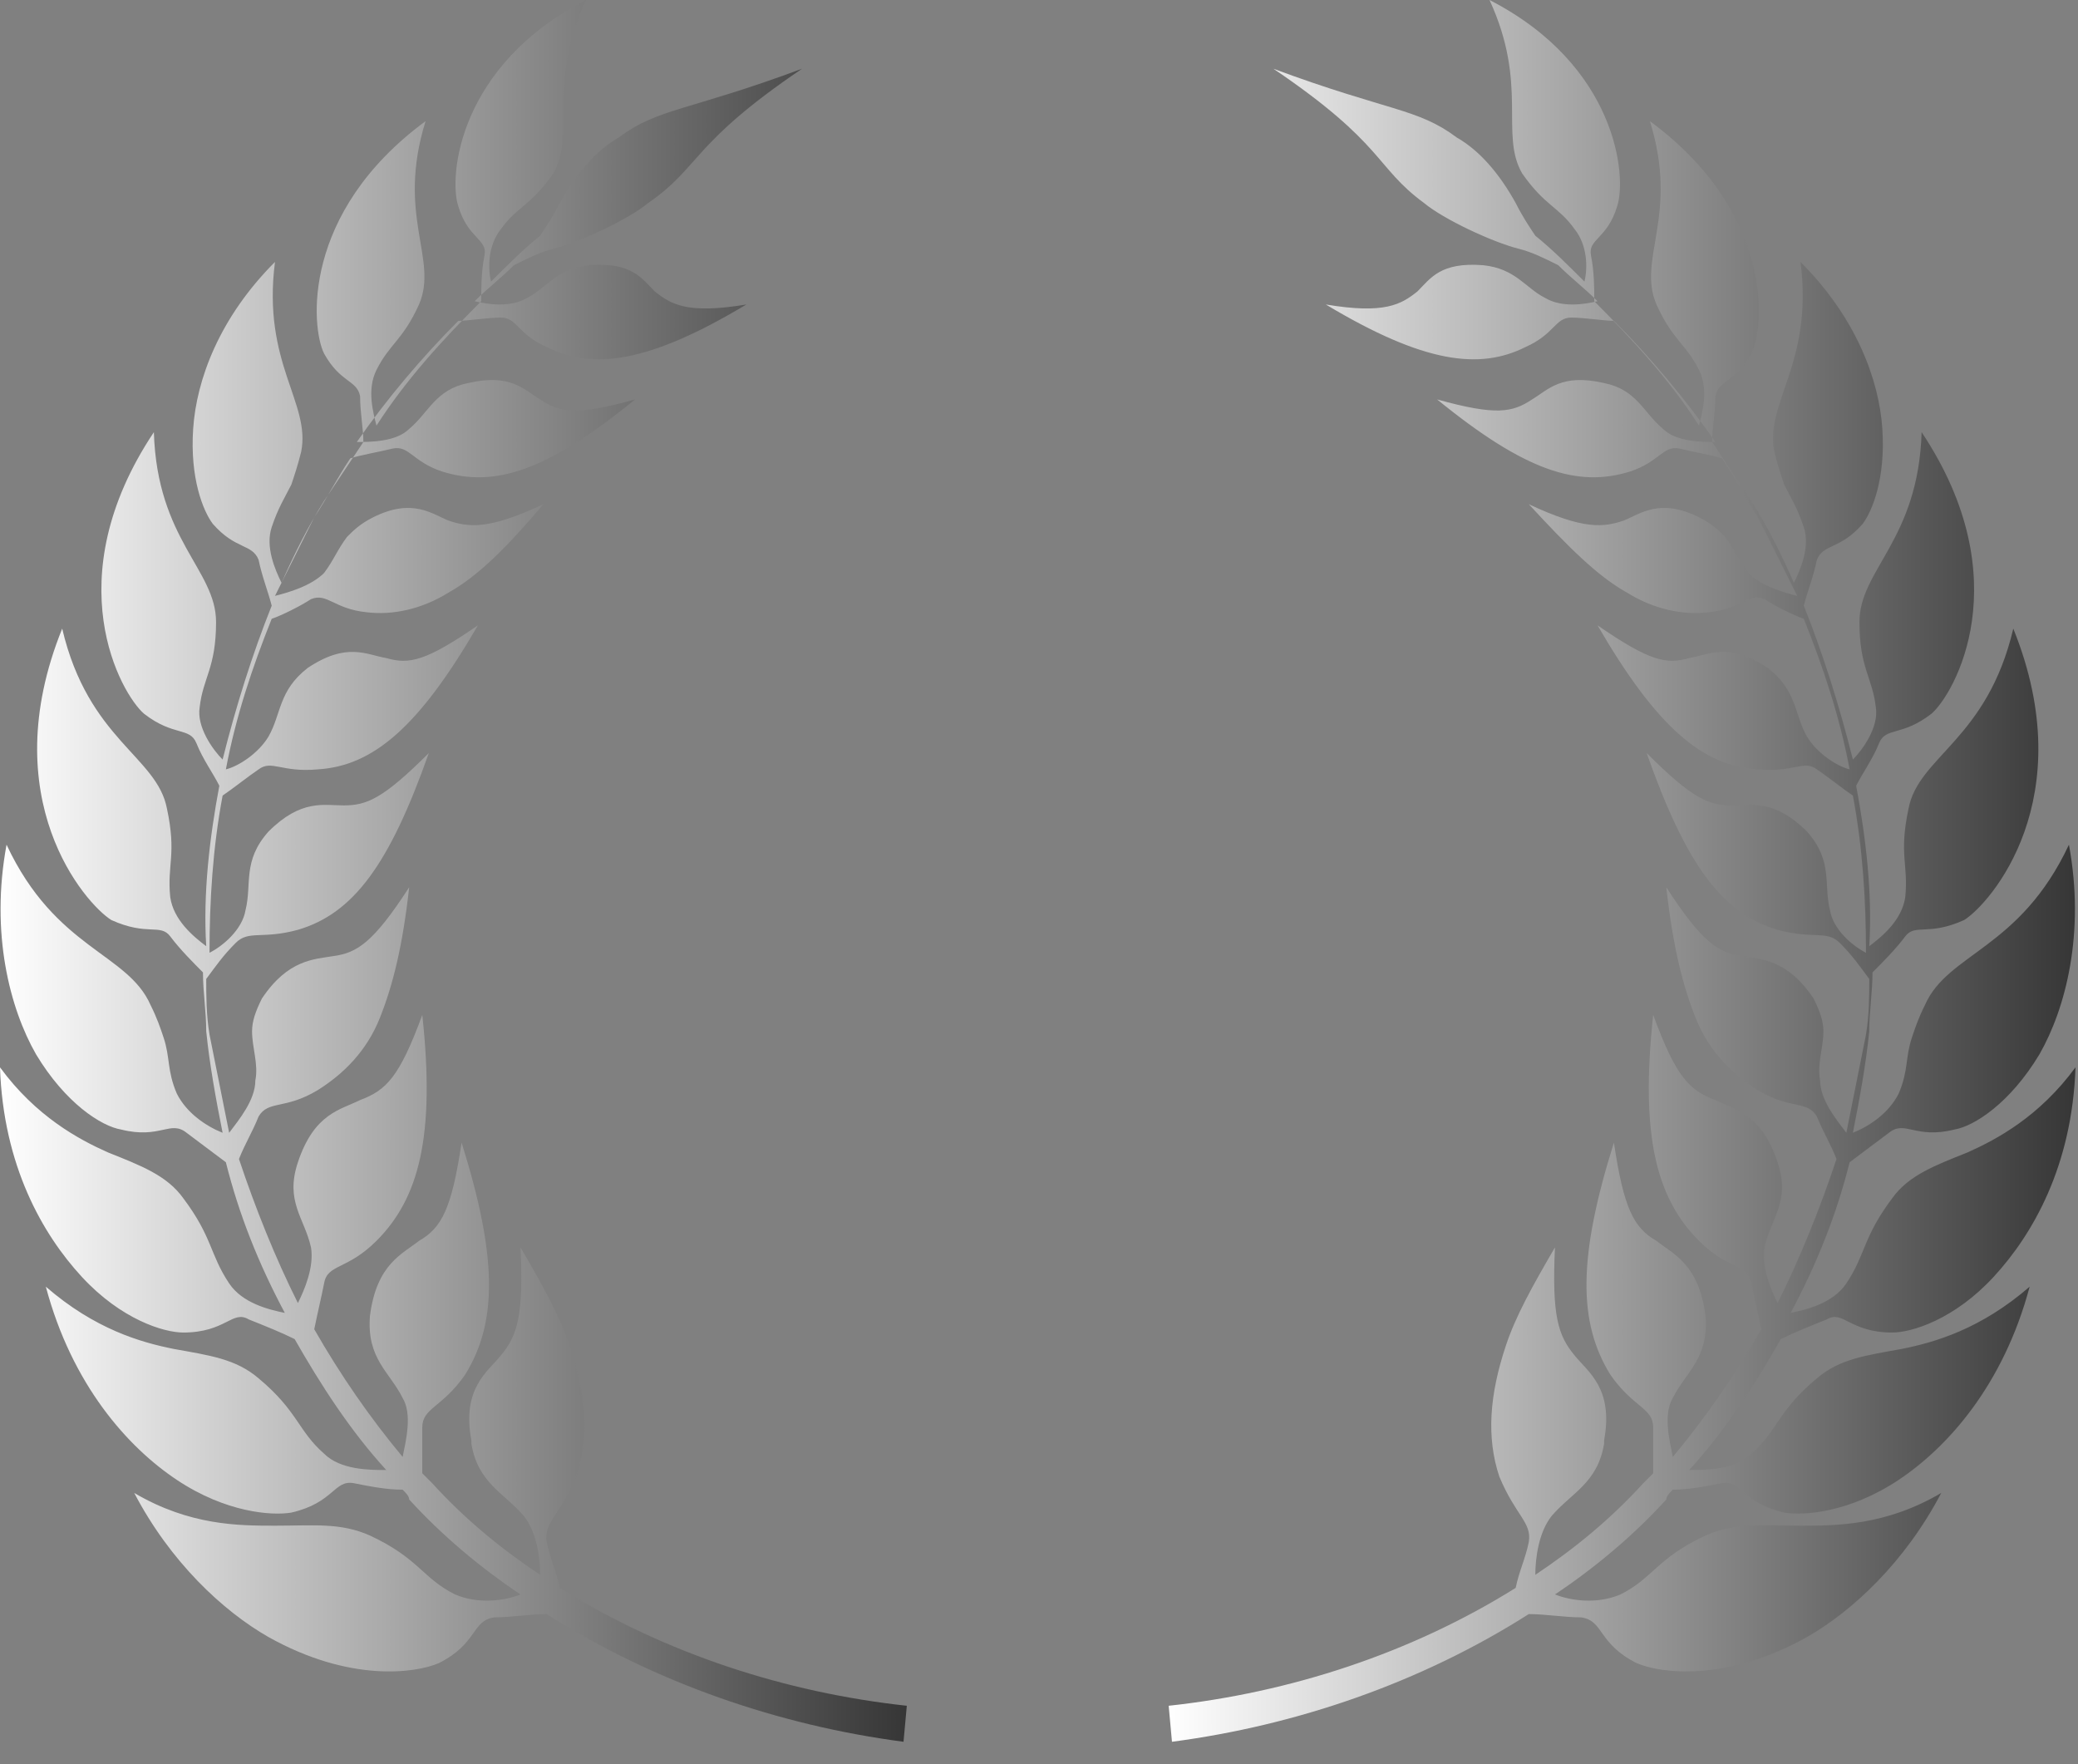
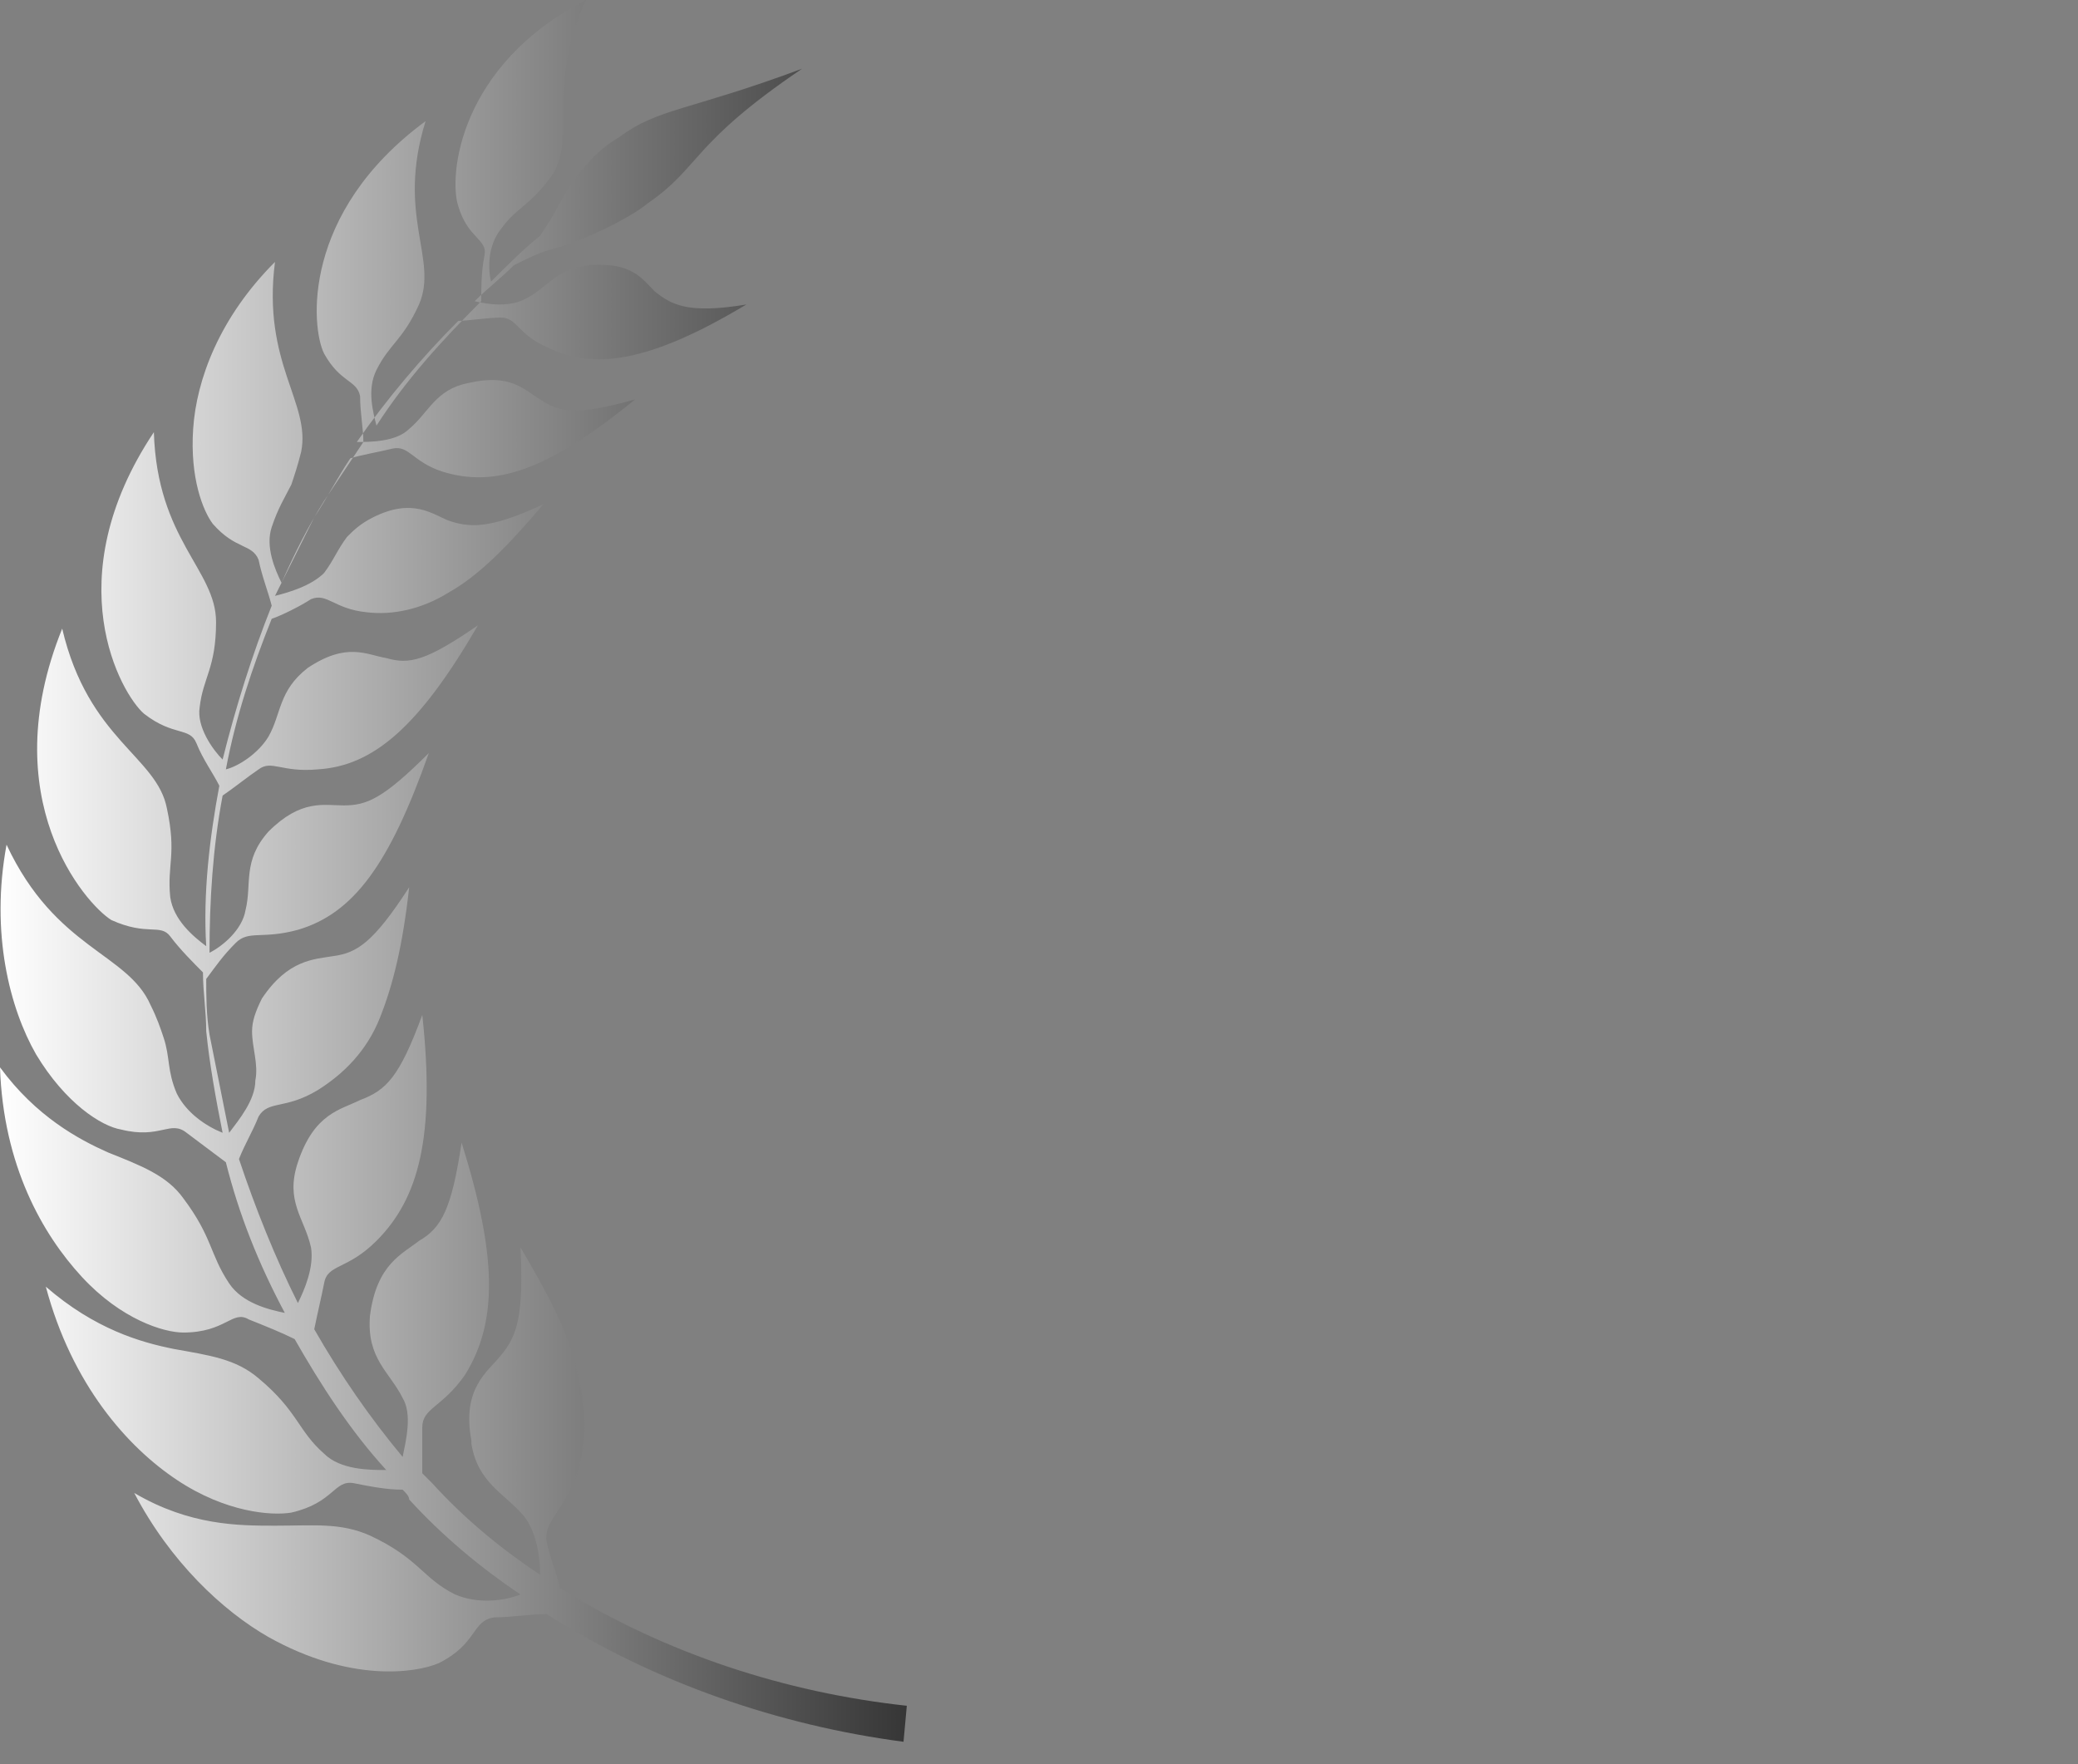
<svg xmlns="http://www.w3.org/2000/svg" width="86" height="73" viewBox="0 0 86 73" fill="none">
  <rect x="0" y="0" width="86" height="73" fill="#808080" stroke="none" />
  <path d="M33.193 2.845C28.451 4.606 27.232 4.471 25.606 5.69C24.658 6.232 23.845 7.181 23.168 8.4C22.897 8.942 22.626 9.348 22.355 9.755C21.677 10.297 21 10.974 20.323 11.652C20.187 11.11 20.187 10.161 20.729 9.484C21.406 8.535 21.948 8.535 22.897 7.181C23.845 5.555 22.626 3.523 24.252 0C18.968 2.71 18.561 7.316 18.968 8.535C19.374 9.89 20.187 9.89 20.052 10.568C19.916 11.245 19.916 11.922 19.916 12.464C18.29 14.09 16.8 15.716 15.581 17.613C15.445 17.071 15.174 16.122 15.581 15.31C16.122 14.226 16.664 14.09 17.342 12.6C18.155 10.703 16.393 8.942 17.613 5.013C12.464 8.806 12.871 13.548 13.413 14.632C14.09 15.851 14.768 15.716 14.903 16.393C14.903 17.071 15.039 17.748 15.039 18.29C14.497 19.103 13.955 19.916 13.413 20.729C12.736 21.813 12.194 22.897 11.652 24.116C11.381 23.574 10.974 22.626 11.245 21.813C11.516 21 11.787 20.593 12.058 20.052C12.194 19.645 12.329 19.239 12.464 18.697C12.871 16.664 10.839 15.039 11.381 10.839C9.077 13.142 8.129 15.716 7.994 17.748C7.858 19.781 8.4 21.135 8.806 21.677C9.755 22.761 10.432 22.49 10.703 23.168C10.839 23.845 11.11 24.523 11.245 25.064C10.432 27.097 9.755 29.264 9.213 31.432C8.806 31.026 8.129 30.077 8.264 29.264C8.4 28.045 8.942 27.639 8.942 25.742C8.942 23.574 6.503 22.355 6.368 17.884C2.303 23.98 5.013 28.722 5.961 29.535C7.181 30.484 7.858 30.077 8.129 30.755C8.4 31.432 8.806 31.974 9.077 32.516C8.671 34.684 8.4 36.987 8.535 39.155C7.993 38.748 7.181 38.071 7.045 37.122C6.91 35.768 7.316 35.361 6.91 33.464C6.503 31.297 3.658 30.619 2.574 26.013C-0.271 33.058 3.523 37.393 4.606 38.071C6.097 38.748 6.639 38.206 7.045 38.748C7.452 39.29 7.994 39.832 8.4 40.239C8.4 41.051 8.535 41.864 8.535 42.677C8.671 44.032 8.942 45.522 9.213 46.877C8.535 46.606 7.723 46.064 7.316 45.251C6.91 44.303 7.045 43.761 6.774 42.948C6.639 42.542 6.503 42.135 6.232 41.593C5.284 39.426 2.303 39.29 0.271 34.955C-0.406 38.613 0.406 41.729 1.49 43.626C2.71 45.658 4.2 46.606 5.013 46.742C6.639 47.148 7.045 46.335 7.723 46.877C8.264 47.284 8.806 47.69 9.348 48.096C9.89 50.264 10.703 52.297 11.787 54.329C11.11 54.193 10.026 53.922 9.484 53.109C8.671 51.89 8.806 51.213 7.587 49.587C6.91 48.639 5.826 48.232 4.471 47.69C3.252 47.148 1.49 46.2 0 44.168C0.135 48.232 1.761 51.077 3.387 52.838C5.013 54.6 6.774 55.142 7.587 55.142C9.348 55.142 9.619 54.193 10.297 54.6C10.974 54.871 11.652 55.142 12.194 55.413C13.277 57.309 14.497 59.206 15.987 60.832C15.31 60.832 14.09 60.832 13.413 60.155C12.329 59.206 12.329 58.393 10.703 57.038C9.755 56.226 8.671 56.09 7.181 55.819C5.826 55.548 3.929 55.006 1.897 53.245C2.981 57.309 5.284 59.884 7.316 61.238C9.348 62.593 11.245 62.729 12.058 62.593C13.819 62.187 13.819 61.238 14.632 61.374C15.31 61.509 15.987 61.645 16.664 61.645C16.8 61.78 16.935 61.916 16.935 62.051C18.29 63.542 19.916 64.897 21.542 65.98C20.864 66.251 19.781 66.387 18.832 65.98C17.477 65.303 17.342 64.49 15.31 63.542C14.09 63 13.006 63.135 11.381 63.135C9.89 63.135 7.858 63.135 5.555 61.78C7.045 64.626 9.213 66.658 11.11 67.742C14.497 69.638 17.206 69.232 18.155 68.825C19.781 68.013 19.509 67.064 20.458 66.929C21.135 66.929 21.948 66.793 22.626 66.793C27.097 69.638 32.245 71.4 37.393 72.077L37.529 70.587C32.516 70.045 27.503 68.419 23.168 65.709C23.032 65.032 22.761 64.49 22.626 63.813C22.49 63 23.168 62.729 23.845 61.103C24.387 59.477 24.252 57.716 23.574 55.684C23.168 54.464 22.49 53.245 21.542 51.619C21.677 54.464 21.406 55.277 20.729 56.09C20.187 56.767 19.103 57.445 19.51 59.613C19.51 59.613 19.51 59.613 19.51 59.748C19.781 61.374 20.864 61.78 21.677 62.729C22.219 63.406 22.355 64.49 22.355 65.168C20.729 64.084 19.239 62.864 17.884 61.374C17.748 61.238 17.613 61.103 17.477 60.967C17.477 60.29 17.477 59.748 17.477 59.071C17.477 58.258 18.29 58.258 19.239 56.903C20.593 54.735 20.593 52.026 19.103 47.284C18.697 49.993 18.29 50.806 17.342 51.348C16.664 51.89 15.581 52.297 15.31 54.464C15.174 56.225 16.122 56.767 16.664 57.851C17.071 58.529 16.8 59.613 16.664 60.29C15.31 58.664 14.09 56.903 13.006 55.006C13.142 54.329 13.277 53.787 13.413 53.109C13.548 52.297 14.361 52.568 15.581 51.348C17.342 49.587 18.019 47.013 17.477 42C16.529 44.574 15.987 45.116 14.903 45.522C14.09 45.929 13.006 46.064 12.329 48.096C11.787 49.722 12.6 50.4 12.871 51.619C13.006 52.432 12.6 53.38 12.329 53.922C11.381 52.026 10.568 49.993 9.89 47.961C10.161 47.284 10.432 46.877 10.703 46.2C11.11 45.522 11.787 45.929 13.142 45.116C14.226 44.438 15.174 43.49 15.716 42.135C16.258 40.781 16.664 39.155 16.935 36.716C15.445 39.019 14.768 39.426 13.819 39.561C13.006 39.697 11.922 39.697 10.839 41.322C10.568 41.864 10.432 42.271 10.432 42.677C10.432 43.355 10.703 44.032 10.568 44.709C10.568 45.522 9.89 46.335 9.484 46.877C9.213 45.522 8.942 44.168 8.671 42.813C8.535 42 8.535 41.187 8.535 40.51C8.942 39.968 9.213 39.561 9.755 39.019C10.297 38.477 10.839 38.884 12.329 38.477C14.632 37.8 16.122 35.768 17.748 31.161C15.851 33.058 15.174 33.329 14.226 33.329C13.413 33.329 12.464 33.058 11.11 34.413C10.026 35.632 10.432 36.58 10.161 37.664C10.026 38.477 9.213 39.155 8.671 39.426C8.671 37.258 8.806 35.09 9.213 32.922C9.619 32.651 10.297 32.109 10.703 31.838C11.245 31.432 11.652 31.974 13.142 31.838C15.445 31.703 17.342 30.077 19.78 25.877C17.613 27.368 16.935 27.503 15.987 27.232C15.174 27.097 14.361 26.555 12.736 27.639C11.516 28.587 11.652 29.535 11.11 30.484C10.703 31.161 9.89 31.703 9.348 31.838C9.755 29.671 10.432 27.639 11.245 25.606C11.652 25.471 12.464 25.064 12.871 24.793C13.548 24.522 13.819 25.2 15.174 25.335C16.258 25.471 17.477 25.2 18.561 24.523C19.781 23.845 21 22.626 22.49 20.864C20.187 21.948 19.374 21.813 18.561 21.542C17.884 21.271 17.071 20.593 15.445 21.406C14.903 21.677 14.632 21.948 14.361 22.219C13.955 22.761 13.819 23.168 13.413 23.71C12.871 24.252 11.923 24.523 11.381 24.658C11.923 23.574 12.464 22.49 13.006 21.406C13.548 20.593 13.955 19.78 14.497 18.968C14.903 18.832 15.716 18.697 16.258 18.561C16.935 18.426 17.071 19.103 18.29 19.51C20.458 20.187 22.626 19.51 26.284 16.529C23.845 17.206 23.168 17.071 22.355 16.529C21.677 16.122 21.135 15.445 19.374 15.851C18.019 16.122 17.748 17.071 16.935 17.748C16.393 18.29 15.31 18.29 14.768 18.29C15.987 16.529 17.477 14.768 18.968 13.277C19.374 13.277 20.187 13.142 20.729 13.142C21.406 13.142 21.406 13.819 22.626 14.361C24.523 15.31 26.826 15.039 30.89 12.6C28.451 13.006 27.774 12.6 27.097 12.058C26.555 11.516 26.148 10.839 24.387 10.974C23.032 11.11 22.626 11.923 21.813 12.329C21.135 12.736 20.187 12.6 19.645 12.464C20.187 11.922 20.729 11.516 21.271 10.974C21.813 10.703 22.355 10.432 22.897 10.297C23.981 10.026 26.013 9.077 26.826 8.4C28.993 6.91 28.587 5.961 33.193 2.845Z" fill="url(#paint0_linear_1260_463)" />
-   <path d="M52.703 2.845C57.445 4.606 58.664 4.471 60.29 5.69C61.238 6.232 62.051 7.181 62.728 8.4C62.999 8.942 63.27 9.348 63.541 9.755C64.219 10.297 64.896 10.974 65.574 11.652C65.709 11.11 65.709 10.161 65.167 9.484C64.49 8.535 63.948 8.535 62.999 7.181C62.051 5.555 63.27 3.523 61.645 0C66.928 2.71 67.335 7.316 66.928 8.535C66.522 9.89 65.709 9.89 65.844 10.568C65.98 11.245 65.98 11.922 65.98 12.464C67.606 14.09 69.096 15.716 70.316 17.613C70.451 17.071 70.722 16.122 70.316 15.31C69.773 14.226 69.231 14.09 68.554 12.6C67.741 10.703 69.503 8.942 68.283 5.013C73.432 8.806 73.025 13.548 72.483 14.632C71.806 15.851 71.128 15.716 70.993 16.393C70.993 17.071 70.857 17.748 70.857 18.29C71.399 19.103 71.941 19.916 72.483 20.729C73.161 21.813 73.703 22.897 74.244 24.116C74.515 23.574 74.922 22.626 74.651 21.813C74.38 21 74.109 20.593 73.838 20.052C73.703 19.645 73.567 19.239 73.432 18.697C73.025 16.664 75.057 15.039 74.515 10.839C76.819 13.142 77.767 15.716 77.903 17.748C78.038 19.781 77.496 21.135 77.09 21.677C76.141 22.761 75.464 22.49 75.193 23.168C75.057 23.845 74.786 24.523 74.651 25.064C75.464 27.097 76.141 29.264 76.683 31.432C77.09 31.026 77.767 30.077 77.632 29.264C77.496 28.045 76.954 27.639 76.954 25.742C76.954 23.574 79.393 22.355 79.528 17.884C83.593 23.98 80.883 28.722 79.935 29.535C78.715 30.484 78.038 30.077 77.767 30.755C77.496 31.432 77.09 31.974 76.819 32.516C77.225 34.684 77.496 36.987 77.361 39.155C77.903 38.748 78.715 38.071 78.851 37.122C78.986 35.768 78.58 35.361 78.986 33.464C79.393 31.297 82.238 30.619 83.322 26.013C86.167 33.058 82.373 37.393 81.29 38.071C79.799 38.748 79.257 38.206 78.851 38.748C78.445 39.29 77.903 39.832 77.496 40.239C77.496 41.051 77.361 41.864 77.361 42.677C77.225 44.032 76.954 45.522 76.683 46.877C77.361 46.606 78.174 46.064 78.58 45.251C78.986 44.303 78.851 43.761 79.122 42.948C79.257 42.542 79.393 42.135 79.664 41.593C80.612 39.426 83.593 39.29 85.625 34.955C86.302 38.613 85.49 41.729 84.406 43.626C83.186 45.658 81.696 46.606 80.883 46.742C79.257 47.148 78.851 46.335 78.174 46.877C77.632 47.284 77.09 47.69 76.548 48.096C76.006 50.264 75.193 52.297 74.109 54.329C74.786 54.193 75.87 53.922 76.412 53.109C77.225 51.89 77.09 51.213 78.309 49.587C78.986 48.639 80.07 48.232 81.425 47.69C82.644 47.148 84.406 46.2 85.896 44.168C85.761 48.232 84.135 51.077 82.509 52.838C80.883 54.6 79.122 55.142 78.309 55.142C76.548 55.142 76.277 54.193 75.599 54.6C74.922 54.871 74.245 55.142 73.703 55.413C72.619 57.309 71.399 59.206 69.909 60.832C70.586 60.832 71.806 60.832 72.483 60.155C73.567 59.206 73.567 58.393 75.193 57.038C76.141 56.226 77.225 56.09 78.715 55.819C80.07 55.548 81.967 55.006 83.999 53.245C82.915 57.309 80.612 59.884 78.58 61.238C76.548 62.593 74.651 62.729 73.838 62.593C72.077 62.187 72.077 61.238 71.264 61.374C70.586 61.509 69.909 61.645 69.231 61.645C69.096 61.78 68.961 61.916 68.961 62.051C67.606 63.542 65.98 64.897 64.354 65.98C65.032 66.251 66.115 66.387 67.064 65.98C68.419 65.303 68.554 64.49 70.586 63.542C71.806 63 72.89 63.135 74.515 63.135C76.006 63.135 78.038 63.135 80.341 61.78C78.851 64.626 76.683 66.658 74.786 67.742C71.399 69.638 68.69 69.232 67.741 68.825C66.115 68.013 66.386 67.064 65.438 66.929C64.761 66.929 63.948 66.793 63.27 66.793C58.799 69.638 53.651 71.4 48.503 72.077L48.367 70.587C53.38 70.045 58.393 68.419 62.728 65.709C62.864 65.032 63.135 64.49 63.27 63.813C63.406 63 62.728 62.729 62.051 61.103C61.509 59.477 61.645 57.716 62.322 55.684C62.728 54.464 63.406 53.245 64.354 51.619C64.219 54.464 64.49 55.277 65.167 56.09C65.709 56.767 66.793 57.445 66.386 59.613C66.386 59.613 66.386 59.613 66.386 59.748C66.115 61.374 65.032 61.78 64.219 62.729C63.677 63.406 63.541 64.49 63.541 65.168C65.167 64.084 66.657 62.864 68.012 61.374C68.148 61.238 68.283 61.103 68.419 60.967C68.419 60.29 68.419 59.748 68.419 59.071C68.419 58.258 67.606 58.258 66.657 56.903C65.303 54.735 65.303 52.026 66.793 47.284C67.199 49.993 67.606 50.806 68.554 51.348C69.231 51.89 70.315 52.297 70.586 54.464C70.722 56.225 69.773 56.767 69.231 57.851C68.825 58.529 69.096 59.613 69.231 60.29C70.586 58.664 71.806 56.903 72.89 55.006C72.754 54.329 72.619 53.787 72.483 53.109C72.348 52.297 71.535 52.568 70.316 51.348C68.554 49.587 67.877 47.013 68.419 42C69.367 44.574 69.909 45.116 70.993 45.522C71.806 45.929 72.89 46.064 73.567 48.096C74.109 49.722 73.296 50.4 73.025 51.619C72.89 52.432 73.296 53.38 73.567 53.922C74.515 52.026 75.328 49.993 76.006 47.961C75.735 47.284 75.464 46.877 75.193 46.2C74.786 45.522 74.109 45.929 72.754 45.116C71.67 44.438 70.722 43.49 70.18 42.135C69.638 40.781 69.232 39.155 68.961 36.716C70.451 39.019 71.128 39.426 72.077 39.561C72.89 39.697 73.974 39.697 75.057 41.322C75.328 41.864 75.464 42.271 75.464 42.677C75.464 43.355 75.193 44.032 75.328 44.709C75.328 45.522 76.006 46.335 76.412 46.877C76.683 45.522 76.954 44.168 77.225 42.813C77.361 42 77.361 41.187 77.361 40.51C76.954 39.968 76.683 39.561 76.141 39.019C75.599 38.477 75.057 38.884 73.567 38.477C71.264 37.8 69.773 35.768 68.148 31.161C70.044 33.058 70.722 33.329 71.67 33.329C72.483 33.329 73.432 33.058 74.786 34.413C75.87 35.632 75.464 36.58 75.735 37.664C75.87 38.477 76.683 39.155 77.225 39.426C77.225 37.258 77.09 35.09 76.683 32.922C76.277 32.651 75.599 32.109 75.193 31.838C74.651 31.432 74.245 31.974 72.754 31.838C70.451 31.703 68.554 30.077 66.115 25.877C68.283 27.368 68.961 27.503 69.909 27.232C70.722 27.097 71.535 26.555 73.161 27.639C74.38 28.587 74.245 29.535 74.786 30.484C75.193 31.161 76.006 31.703 76.548 31.838C76.141 29.671 75.464 27.639 74.651 25.606C74.244 25.471 73.432 25.064 73.025 24.793C72.348 24.522 72.077 25.2 70.722 25.335C69.638 25.471 68.419 25.2 67.335 24.523C66.115 23.845 64.896 22.626 63.27 20.864C65.574 21.948 66.386 21.813 67.199 21.542C67.877 21.271 68.69 20.593 70.316 21.406C70.857 21.677 71.128 21.948 71.399 22.219C71.806 22.761 71.941 23.168 72.348 23.71C72.89 24.252 73.838 24.523 74.38 24.658C73.838 23.574 73.296 22.49 72.754 21.406C72.212 20.593 71.806 19.78 71.264 18.968C70.857 18.832 70.044 18.697 69.502 18.561C68.825 18.426 68.69 19.103 67.47 19.51C65.303 20.187 63.135 19.51 59.477 16.529C61.916 17.206 62.593 17.071 63.406 16.529C64.083 16.122 64.625 15.445 66.386 15.851C67.741 16.122 68.012 17.071 68.825 17.748C69.367 18.29 70.451 18.29 70.993 18.29C69.773 16.529 68.283 14.768 66.793 13.277C66.386 13.277 65.573 13.142 65.032 13.142C64.354 13.142 64.354 13.819 63.135 14.361C61.238 15.31 58.935 15.039 54.87 12.6C57.309 13.006 57.986 12.6 58.664 12.058C59.206 11.516 59.612 10.839 61.373 10.974C62.728 11.11 63.135 11.923 63.948 12.329C64.625 12.736 65.573 12.6 66.115 12.464C65.573 11.922 65.032 11.516 64.49 10.974C63.948 10.703 63.406 10.432 62.864 10.297C61.78 10.026 59.748 9.077 58.935 8.4C56.903 6.91 57.309 5.961 52.703 2.845Z" fill="url(#paint1_linear_1260_463)" />
  <defs>
    <linearGradient id="paint0_linear_1260_463" x1="0" y1="36.038" x2="37.529" y2="36.038" gradientUnits="userSpaceOnUse">
      <stop stop-color="white" />
      <stop offset="1" stop-color="#363636" />
    </linearGradient>
    <linearGradient id="paint1_linear_1260_463" x1="48.367" y1="36.038" x2="85.896" y2="36.038" gradientUnits="userSpaceOnUse">
      <stop stop-color="white" />
      <stop offset="1" stop-color="#363636" />
    </linearGradient>
  </defs>
</svg>